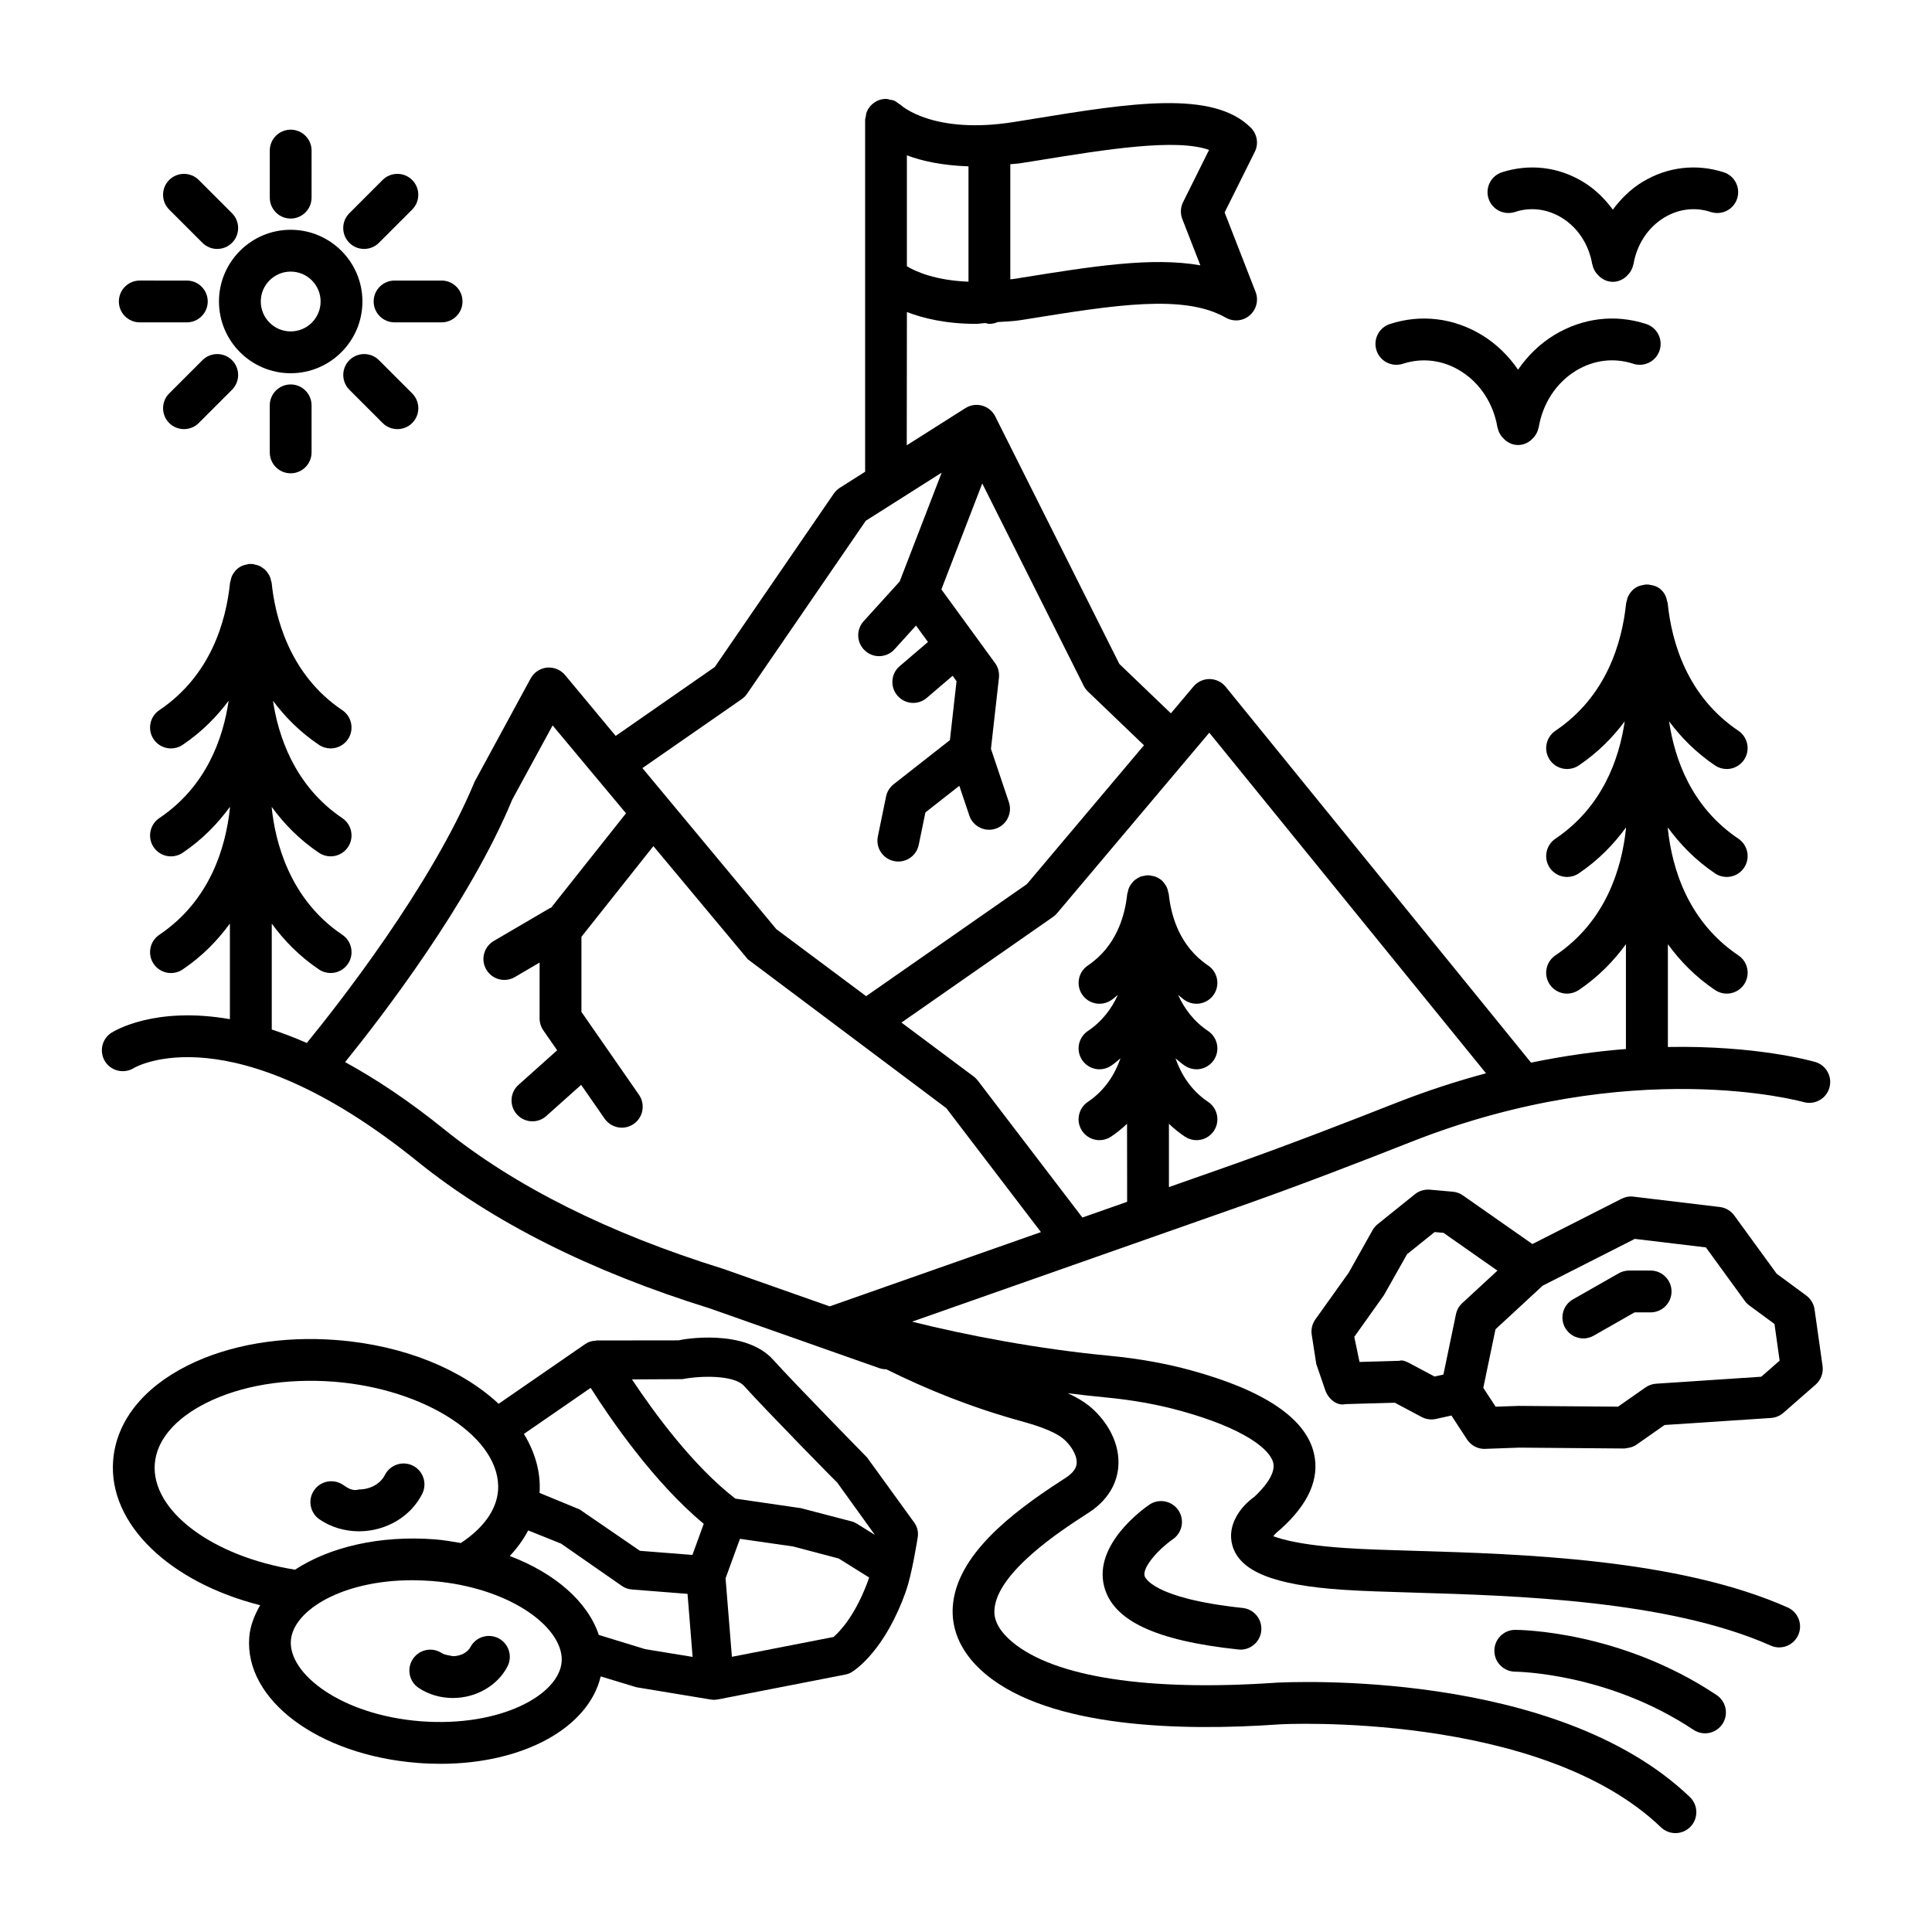
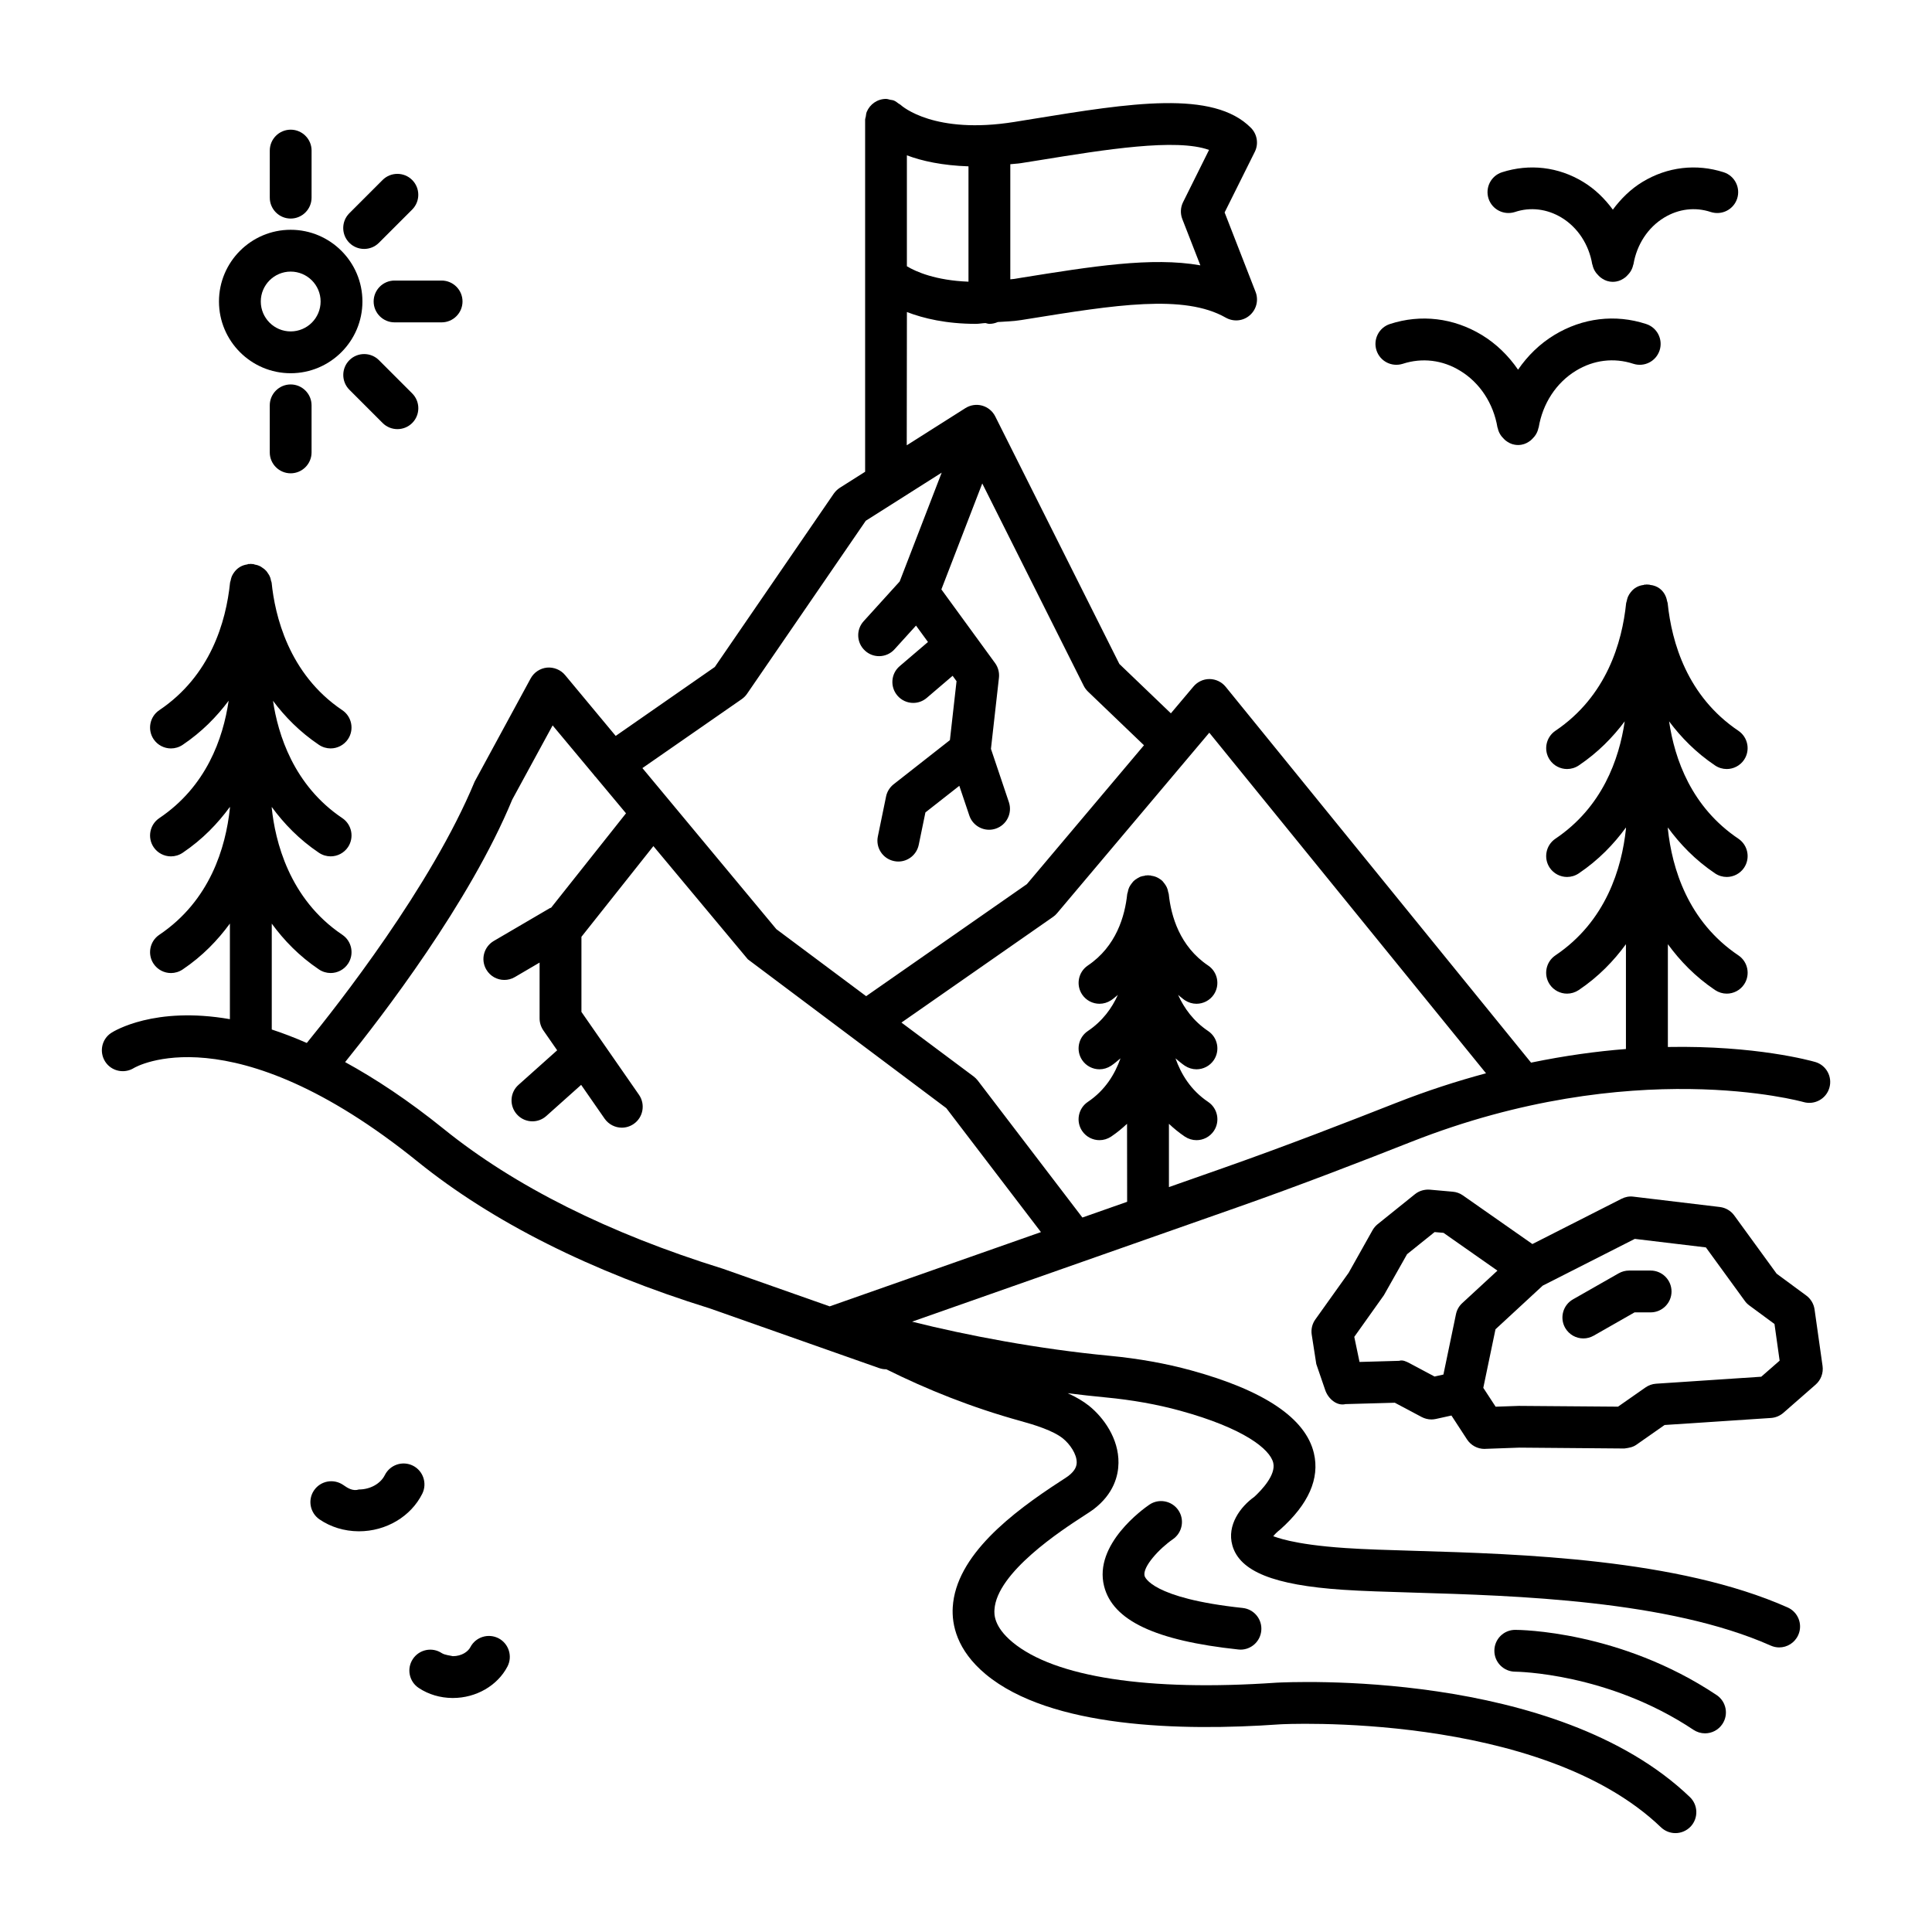
<svg xmlns="http://www.w3.org/2000/svg" fill="#000000" width="800px" height="800px" version="1.1" viewBox="144 144 512 512">
  <g>
    <path d="m625.03 425.43c-1.086-0.312-15.734-4.406-39.027-3.969v-27.238c3.211 4.391 7.223 8.594 12.512 12.156 0.961 0.633 2.027 0.945 3.094 0.945 1.77 0 3.527-0.863 4.594-2.445 1.703-2.539 1.027-5.988-1.5-7.688-13.445-9.039-17.59-23.148-18.703-33.516v-0.379c3.211 4.394 7.223 8.598 12.512 12.164 0.945 0.633 2.027 0.945 3.094 0.945 1.77 0 3.527-0.863 4.594-2.445 1.703-2.539 1.027-5.973-1.5-7.688-12.438-8.371-16.891-21.047-18.375-31.109 3.16 4.223 7.082 8.254 12.184 11.691 0.945 0.633 2.027 0.945 3.094 0.945 1.77 0 3.527-0.863 4.594-2.445 1.703-2.539 1.027-5.973-1.5-7.688-13.57-9.137-17.676-23.418-18.746-33.812-0.023-0.215-0.125-0.395-0.168-0.602-0.051-0.23-0.086-0.457-0.164-0.68-0.051-0.145-0.082-0.293-0.148-0.434-0.699-1.738-2.176-2.93-4.188-3.137-0.094-0.016-0.172-0.074-0.266-0.082-0.098-0.016-0.176 0.027-0.277 0.02s-0.188-0.059-0.293-0.059c-0.102 0-0.184 0.051-0.285 0.059s-0.18-0.031-0.285-0.016c-0.113 0.012-0.203 0.078-0.316 0.098-1.422 0.172-2.559 0.844-3.363 1.875-0.027 0.035-0.051 0.07-0.082 0.102-0.266 0.355-0.508 0.711-0.684 1.129-0.066 0.145-0.102 0.293-0.156 0.445-0.082 0.223-0.117 0.457-0.168 0.691-0.039 0.203-0.145 0.379-0.168 0.59-1.066 10.391-5.176 24.676-18.746 33.812-2.527 1.715-3.203 5.148-1.5 7.688 1.066 1.582 2.824 2.445 4.594 2.445 1.066 0 2.148-0.312 3.094-0.945 5.102-3.438 9.023-7.469 12.184-11.691-1.484 10.066-5.938 22.738-18.375 31.109-2.527 1.715-3.203 5.148-1.5 7.688 1.066 1.582 2.824 2.445 4.594 2.445 1.066 0 2.148-0.312 3.094-0.945 5.289-3.566 9.301-7.769 12.512-12.164v0.379c-1.113 10.367-5.258 24.477-18.703 33.516-2.527 1.703-3.203 5.148-1.5 7.688 1.066 1.582 2.824 2.445 4.594 2.445 1.066 0 2.137-0.312 3.094-0.945 5.289-3.559 9.301-7.762 12.512-12.156v27.777c-7.707 0.598-16.141 1.75-25.145 3.609l-80.926-99.598c-1.039-1.285-2.594-2.027-4.242-2.055h-0.055c-1.637 0-3.176 0.73-4.231 1.973l-5.996 7.113-13.652-13.086-32.895-65.609c-0.703-1.391-1.961-2.434-3.473-2.852-1.488-0.418-3.109-0.176-4.434 0.664l-15.543 9.848 0.043-35.312c4.422 1.691 10.402 3.133 18.312 3.133 0.754 0 1.723-0.184 2.512-0.211 0.348 0.07 0.672 0.211 1.039 0.211 0.797 0 1.543-0.184 2.227-0.484 2.039-0.16 3.891-0.152 6.141-0.516l1.785-0.285c23.137-3.731 41.422-6.664 52.477-0.363 2.055 1.16 4.594 0.934 6.367-0.621 1.77-1.527 2.391-4.016 1.539-6.203l-8.203-21.055 8-16.066c1.055-2.121 0.633-4.676-1.027-6.352-10-10.121-32.094-6.539-57.609-2.391l-5.082 0.824c-21.164 3.391-29.703-4.109-30.176-4.543-0.152-0.145-0.348-0.203-0.512-0.328-0.398-0.309-0.793-0.621-1.27-0.812-0.309-0.121-0.637-0.129-0.957-0.195-0.367-0.078-0.711-0.223-1.098-0.223-2.309 0-4.285 1.43-5.113 3.441-0.16 0.391-0.18 0.805-0.246 1.215-0.051 0.301-0.18 0.57-0.18 0.887v93.266l-6.688 4.238c-0.633 0.406-1.176 0.934-1.609 1.539l-31.543 45.961-26.262 18.266-13.414-16.129c-1.16-1.406-3.016-2.137-4.797-1.973-1.824 0.188-3.445 1.258-4.324 2.867l-14.84 27.34c-11.465 27.695-36.426 59.398-44.484 69.266-3.238-1.41-6.344-2.609-9.285-3.566v-28.059c3.211 4.387 7.223 8.582 12.512 12.145 0.945 0.633 2.027 0.945 3.094 0.945 1.77 0 3.527-0.863 4.594-2.445 1.703-2.539 1.027-5.988-1.5-7.688-14.207-9.551-17.816-25.066-18.703-33.594v-0.281c3.211 4.387 7.223 8.586 12.512 12.145 0.945 0.633 2.027 0.945 3.094 0.945 1.77 0 3.527-0.863 4.594-2.445 1.703-2.539 1.027-5.988-1.5-7.688-12.918-8.688-17.059-22.266-18.371-31.09 3.16 4.215 7.082 8.238 12.18 11.672 0.945 0.633 2.027 0.945 3.094 0.945 1.77 0 3.527-0.863 4.594-2.445 1.703-2.539 1.027-5.988-1.5-7.688-14.312-9.621-17.879-25.312-18.73-33.797-0.02-0.199-0.133-0.359-0.176-0.555-0.051-0.25-0.086-0.5-0.172-0.738-0.074-0.203-0.152-0.391-0.25-0.582-0.105-0.207-0.238-0.383-0.367-0.574-0.148-0.227-0.277-0.449-0.461-0.652-0.152-0.172-0.312-0.316-0.484-0.469-0.152-0.133-0.32-0.227-0.48-0.34-0.23-0.164-0.445-0.332-0.699-0.457-0.203-0.102-0.402-0.176-0.617-0.25-0.23-0.082-0.465-0.105-0.707-0.16-0.184-0.039-0.336-0.145-0.531-0.164-0.098-0.012-0.172 0.027-0.266 0.02-0.105-0.008-0.195-0.062-0.301-0.062-0.098 0-0.184 0.051-0.281 0.059-0.094 0.004-0.18-0.039-0.273-0.031-0.156 0.016-0.277 0.105-0.43 0.133-0.574 0.086-1.086 0.246-1.57 0.484-0.062 0.031-0.121 0.062-0.184 0.098-0.57 0.316-1.055 0.715-1.461 1.219-0.059 0.07-0.105 0.137-0.164 0.207-0.246 0.34-0.484 0.676-0.652 1.074-0.062 0.137-0.102 0.277-0.152 0.422-0.09 0.246-0.129 0.5-0.184 0.762-0.039 0.191-0.137 0.352-0.156 0.547-1.066 10.391-5.176 24.676-18.758 33.812-2.527 1.703-3.203 5.148-1.5 7.688 1.066 1.582 2.824 2.445 4.594 2.445 1.066 0 2.148-0.312 3.094-0.945 5.109-3.438 9.035-7.477 12.199-11.703-1.484 10.066-5.938 22.746-18.387 31.121-2.527 1.703-3.203 5.148-1.5 7.688 1.066 1.582 2.824 2.445 4.594 2.445 1.066 0 2.148-0.312 3.094-0.945 5.297-3.566 9.312-7.773 12.527-12.172v0.387c-1.113 10.367-5.258 24.465-18.715 33.516-2.527 1.703-3.203 5.148-1.5 7.688 1.066 1.582 2.824 2.445 4.594 2.445 1.066 0 2.148-0.312 3.094-0.945 5.297-3.566 9.312-7.773 12.527-12.172v25.34c-19.961-3.496-30.727 3.16-31.473 3.656-2.512 1.66-3.203 5.027-1.582 7.582 1.637 2.566 5.043 3.297 7.621 1.703 0.242-0.164 25.746-15.121 75.164 24.785 19.84 16.027 45.973 29.148 77.477 38.934l44.824 15.797c0.609 0.215 1.23 0.324 1.84 0.324 0.016 0 0.027-0.016 0.043-0.016 10.801 5.367 22.566 10.117 35.715 13.746 3.527 0.973 8.512 2.5 11.121 4.594 1.852 1.488 3.688 4.148 3.664 6.367-0.016 0.824-0.258 2.094-2.231 3.594-0.363 0.285-1.082 0.73-2.012 1.34-12.891 8.363-27.797 19.73-28.609 33.445-0.27 4.555 1.027 11.34 8.758 17.77 17.164 14.242 51.785 15.094 77.719 13.27 0.715-0.094 69.109-3.527 101.21 27.273 1.082 1.027 2.461 1.539 3.836 1.539 1.461 0 2.906-0.582 4-1.703 2.109-2.215 2.039-5.715-0.164-7.84-35.57-34.121-106.5-30.461-109.57-30.324-34.027 2.352-58.785-1.461-69.949-10.73-5.043-4.188-4.852-7.516-4.785-8.609 0.582-9.879 17.891-21.121 23.582-24.812 1.258-0.812 2.176-1.418 2.676-1.797 5.379-4.094 6.566-8.934 6.609-12.27 0.094-6.473-3.961-12.066-7.797-15.148-1.547-1.238-3.406-2.324-5.656-3.348 3.336 0.418 6.695 0.797 10.062 1.117 6.988 0.664 13.609 1.84 19.715 3.516 16.891 4.637 23.824 10.176 24.691 13.824 0.758 3.215-3.137 7.269-5.027 9.012-3.637 2.582-7.324 7.484-5.809 12.863 1.945 6.891 10.973 10.527 29.246 11.758 5.203 0.352 11.621 0.539 18.867 0.758 26.867 0.797 67.461 2 94.559 14.039 0.73 0.324 1.488 0.484 2.242 0.484 2.121 0 4.137-1.23 5.055-3.297 1.242-2.785-0.016-6.055-2.812-7.297-29.082-12.934-70.988-14.176-98.707-15-7.094-0.215-13.379-0.391-18.461-0.742-14.434-0.961-18.594-3.027-19.148-3.121 0.312-0.445 0.988-1.137 1.863-1.812 7.484-6.688 10.488-13.473 8.906-20.191-2.176-9.258-13.121-16.637-32.543-21.961-6.703-1.84-13.973-3.137-21.582-3.863-18.969-1.801-37.961-5.43-52.363-9.047l64.688-22.742c0.004-0.004 0.008-0.004 0.012-0.004l21.316-7.492c17.055-5.988 33.703-12.461 46.312-17.434 58.691-23.109 103.46-10.648 103.91-10.527 2.918 0.84 6-0.824 6.852-3.769 0.855-2.934-0.82-6-3.754-6.852zm-213.29-237.91c0.969-0.121 1.812-0.121 2.824-0.285l5.094-0.812c17.055-2.769 36.082-5.84 44.746-2.688l-6.879 13.84c-0.688 1.391-0.77 3.016-0.203 4.473l4.785 12.27c-12.906-2.285-28.719 0.285-47.516 3.297l-1.785 0.297c-0.383 0.059-0.691 0.059-1.066 0.109zm-27.406-2.359c4.004 1.523 9.484 2.699 16.324 2.922v30.566c-8.699-0.332-13.934-2.637-16.324-4.09zm-43.773 144.12c0.539-0.379 1.027-0.852 1.406-1.406l31.473-45.867 20.117-12.75-11.133 28.84-9.551 10.535c-2.055 2.258-1.891 5.758 0.379 7.812 1.055 0.973 2.391 1.445 3.715 1.445 1.5 0 3.016-0.621 4.094-1.824l5.691-6.277 3.168 4.348-7.496 6.402c-2.324 1.973-2.594 5.473-0.609 7.797 1.094 1.285 2.648 1.945 4.203 1.945 1.27 0 2.555-0.445 3.594-1.34l6.84-5.844 1.039 1.426-1.758 15.621-14.918 11.703c-1.027 0.812-1.742 1.961-2 3.242l-2.176 10.582c-0.621 2.988 1.312 5.918 4.297 6.527 0.379 0.082 0.758 0.121 1.121 0.121 2.582 0 4.879-1.812 5.418-4.434l1.77-8.582 8.984-7.051 2.652 7.875c0.77 2.309 2.934 3.769 5.242 3.769 0.582 0 1.176-0.094 1.77-0.297 2.891-0.973 4.445-4.109 3.473-7.016l-4.754-14.129 2.121-18.848c0.148-1.379-0.215-2.769-1.027-3.879l-14.23-19.527 10.836-28.078 26.895 53.645c0.285 0.555 0.664 1.066 1.121 1.512l14.84 14.227-31.031 36.801-42.602 29.691-23.793-17.758-35.496-42.684zm23.309 160.92-28.254-9.957c-30.367-9.434-55.258-21.895-74.016-37.055-9.473-7.648-18.145-13.336-26.141-17.723 9.695-11.992 33.023-42.285 44.289-69.562l10.703-19.664 11.082 13.281c0.027 0.039 0.027 0.086 0.055 0.121 0.047 0.07 0.133 0.094 0.184 0.16l8.125 9.734-19.844 25.012c-0.102 0.051-0.215 0.051-0.312 0.105l-14.891 8.715c-2.637 1.555-3.527 4.945-1.973 7.582 1.027 1.758 2.879 2.742 4.769 2.742 0.961 0 1.918-0.242 2.797-0.758l6.555-3.844v14.801c0 1.121 0.352 2.231 0.988 3.164l3.668 5.285-10.246 9.16c-2.285 2.027-2.473 5.527-0.434 7.812 1.094 1.23 2.609 1.852 4.121 1.852 1.312 0 2.637-0.473 3.688-1.418l9.227-8.246 6.223 8.965c1.082 1.539 2.812 2.379 4.555 2.379 1.094 0 2.188-0.324 3.164-1 2.5-1.73 3.121-5.191 1.391-7.703l-15.258-21.973v-19.906l19.07-24.035 25.027 29.996 52.598 39.449 25.078 32.848zm150.1-53.918c-12.527 4.934-29.055 11.367-45.934 17.297l-14.258 5.012v-16.773c1.266 1.195 2.652 2.34 4.215 3.394 0.961 0.633 2.027 0.945 3.094 0.945 1.77 0 3.527-0.863 4.594-2.445 1.703-2.539 1.027-5.988-1.5-7.688-4.656-3.129-7.172-7.375-8.668-11.551 0.805 0.664 1.57 1.344 2.477 1.957 0.961 0.633 2.027 0.945 3.094 0.945 1.77 0 3.527-0.863 4.594-2.445 1.703-2.539 1.027-5.988-1.5-7.688-3.918-2.633-6.379-6.066-7.965-9.578 0.598 0.465 1.125 0.965 1.773 1.402 0.961 0.633 2.027 0.945 3.094 0.945 1.77 0 3.527-0.863 4.594-2.445 1.703-2.539 1.027-5.988-1.5-7.688-7.539-5.066-9.84-13.109-10.445-18.961-0.02-0.191-0.121-0.348-0.156-0.535-0.055-0.262-0.09-0.516-0.18-0.762-0.059-0.164-0.113-0.324-0.188-0.48-0.152-0.34-0.355-0.625-0.562-0.926-0.09-0.121-0.176-0.238-0.277-0.352-0.055-0.066-0.098-0.137-0.156-0.199-0.031-0.035-0.055-0.074-0.086-0.109-0.344-0.359-0.742-0.629-1.176-0.875-0.039-0.023-0.078-0.043-0.117-0.062-0.535-0.285-1.105-0.461-1.738-0.539-0.105-0.016-0.188-0.082-0.297-0.09-0.098-0.016-0.18 0.027-0.273 0.02-0.102-0.008-0.191-0.059-0.297-0.059-0.102 0-0.188 0.051-0.289 0.059-0.098 0.008-0.18-0.031-0.277-0.02-0.121 0.012-0.215 0.082-0.332 0.102-0.414 0.059-0.809 0.129-1.184 0.277-0.09 0.035-0.16 0.094-0.246 0.133-0.051 0.023-0.094 0.051-0.141 0.078-0.117 0.059-0.23 0.117-0.344 0.184-0.363 0.223-0.707 0.445-1.008 0.746-0.098 0.094-0.168 0.207-0.262 0.309-0.137 0.152-0.25 0.309-0.367 0.473-0.188 0.273-0.371 0.527-0.512 0.832-0.078 0.164-0.137 0.324-0.199 0.496-0.09 0.25-0.129 0.512-0.184 0.777-0.035 0.184-0.137 0.336-0.156 0.523-0.609 5.852-2.906 13.891-10.445 18.961-2.527 1.703-3.203 5.148-1.5 7.688 1.066 1.582 2.824 2.445 4.594 2.445 1.066 0 2.137-0.312 3.094-0.945 0.652-0.438 1.18-0.938 1.773-1.402-1.586 3.512-4.047 6.945-7.965 9.578-2.527 1.703-3.203 5.148-1.5 7.688 1.066 1.582 2.824 2.445 4.594 2.445 1.066 0 2.137-0.312 3.094-0.945 0.91-0.609 1.672-1.293 2.477-1.957-1.492 4.176-4.012 8.422-8.668 11.551-2.527 1.703-3.203 5.148-1.5 7.688 1.066 1.582 2.824 2.445 4.594 2.445 1.066 0 2.137-0.312 3.094-0.945 1.566-1.055 2.949-2.203 4.215-3.394l0.027 20.672-11.859 4.168-27.738-36.32c-0.312-0.391-0.676-0.758-1.082-1.066l-19.133-14.281 40.176-28.004c0.406-0.27 0.758-0.609 1.066-0.973l40.34-47.84 73.336 90.258c-7.633 2.047-15.582 4.602-23.836 7.852z" />
    <path d="m454.84 551.9c2.512-1.742 3.148-5.191 1.418-7.703-1.703-2.488-5.16-3.164-7.676-1.434-1.527 1.039-14.785 10.488-11.988 21.582 2.297 9.109 13.594 14.445 35.57 16.785 0.188 0.027 0.391 0.039 0.594 0.039 2.785 0 5.191-2.109 5.488-4.961 0.324-3.039-1.879-5.758-4.918-6.082-24.23-2.582-25.934-8.242-26-8.488-0.613-2.402 3.957-7.293 7.512-9.738z" />
    <path d="m221.03 242.91c10.488 0 19.016-8.527 19.016-19.016 0-10.473-8.527-19-19.016-19-10.473 0-19 8.527-19 19 0 10.488 8.527 19.016 19 19.016zm0-26.934c4.379 0 7.934 3.555 7.934 7.918 0 4.379-3.555 7.934-7.934 7.934-4.363 0-7.918-3.555-7.918-7.934 0-4.363 3.555-7.918 7.918-7.918z" />
    <path d="m221.03 201.92c3.055 0 5.539-2.488 5.539-5.539l0.004-12.477c0-3.055-2.488-5.539-5.539-5.539-3.055 0-5.539 2.488-5.539 5.539v12.473c-0.004 3.055 2.484 5.543 5.535 5.543z" />
-     <path d="m197.65 208.35c1.082 1.082 2.5 1.621 3.918 1.621 1.418 0 2.836-0.539 3.918-1.621 2.16-2.16 2.16-5.676 0-7.84l-8.812-8.812c-2.16-2.16-5.676-2.16-7.84 0-2.16 2.16-2.16 5.676 0 7.84z" />
-     <path d="m181.04 229.43h12.473c3.055 0 5.539-2.488 5.539-5.539 0-3.055-2.488-5.539-5.539-5.539l-12.473-0.004c-3.055 0-5.539 2.488-5.539 5.539-0.004 3.055 2.484 5.543 5.539 5.543z" />
-     <path d="m197.65 239.45-8.812 8.812c-2.16 2.16-2.16 5.676 0 7.84 1.082 1.082 2.5 1.621 3.918 1.621 1.418 0 2.836-0.539 3.918-1.621l8.812-8.812c2.16-2.16 2.16-5.676 0-7.84-2.16-2.16-5.672-2.16-7.836 0z" />
    <path d="m215.49 251.42v12.473c0 3.055 2.488 5.539 5.539 5.539 3.055 0 5.539-2.488 5.539-5.539v-12.473c0-3.055-2.488-5.539-5.539-5.539-3.051 0-5.539 2.488-5.539 5.539z" />
    <path d="m236.59 239.45c-2.16 2.16-2.16 5.676 0 7.84l8.812 8.812c1.082 1.082 2.5 1.621 3.918 1.621 1.418 0 2.836-0.539 3.918-1.621 2.16-2.16 2.16-5.676 0-7.84l-8.812-8.812c-2.16-2.16-5.676-2.16-7.836 0z" />
    <path d="m243.02 223.89c0 3.055 2.488 5.539 5.539 5.539h12.473c3.055 0 5.539-2.488 5.539-5.539 0-3.055-2.488-5.539-5.539-5.539h-12.473c-3.051 0-5.539 2.484-5.539 5.539z" />
    <path d="m240.5 209.97c1.418 0 2.836-0.539 3.918-1.621l8.812-8.812c2.16-2.16 2.16-5.676 0-7.84-2.16-2.16-5.676-2.16-7.84 0l-8.812 8.812c-2.16 2.16-2.16 5.676 0 7.84 1.082 1.078 2.5 1.621 3.922 1.621z" />
-     <path d="m373.79 530.25c-0.016-0.016-19.148-19.516-24.906-25.918-7.555-8.379-24.191-5.406-25.039-5.121l-21.758 0.027c-0.082 0-0.148 0.066-0.23 0.07-0.812 0.031-1.625 0.195-2.367 0.633-0.074 0.043-0.113 0.117-0.188 0.164-0.051 0.031-0.117 0.02-0.164 0.051l-22.996 15.863c-9.637-8.988-24.801-15.465-42.789-16.879-14.594-1.16-28.703 1.242-39.691 6.758-11.879 5.973-18.879 14.906-19.676 25.148-1.32 16.812 14.961 32.273 38.961 38.352-1.516 2.641-2.652 5.43-2.891 8.477-1.297 16.609 18.285 31.242 44.582 33.312 2.066 0.164 4.109 0.242 6.109 0.242 21.859 0 39.188-9.488 42.449-23.164l9.434 2.867 19.77 3.269c0.285 0.039 0.566 0.066 0.852 0.066 0.137 0 0.27 0 0.418-0.016 0.051-0.004 0.086-0.035 0.137-0.039 0.148-0.016 0.297-0.012 0.445-0.043l33.785-6.594c0.594-0.121 1.176-0.336 1.703-0.664 0.891-0.539 8.863-5.769 14.406-21.621 1.512-4.352 2.918-13.137 3.066-14.121 0.215-1.352-0.109-2.731-0.906-3.836zm-188.77 1.66c0.5-6.231 5.324-11.945 13.621-16.109 9.203-4.621 21.164-6.594 33.852-5.637 24.648 1.945 44.555 15.176 43.488 28.906-0.41 5.129-3.965 9.961-9.852 13.844-2.242-0.379-4.477-0.777-6.84-0.965-14.789-1.141-28.027 2.094-37.109 8.035-21.898-3.508-38.137-15.617-37.16-28.074zm70.488 68.246c-21.137-1.66-35.109-12.621-34.422-21.418 0.633-8.043 13.688-15.961 32.121-15.961 1.691 0 3.434 0.066 5.215 0.203 2.648 0.207 5.184 0.562 7.59 1.039 0.059 0.016 0.113 0.031 0.172 0.047 16.707 3.363 27.246 12.652 26.656 20.32-0.695 8.797-16.238 17.363-37.332 15.77zm59.488-19.109-12.309-3.773c-2.918-8.77-11.543-16.344-23.598-20.918 2.008-2.121 3.629-4.383 4.879-6.781l8.719 3.5 16.148 11.23c0.758 0.527 1.637 0.836 2.555 0.918l14.812 1.168 1.344 16.703zm12.5-24.973-13.906-1.094-15.973-10.961-10.629-4.375c0.367-5.496-1.195-10.766-4.148-15.641l17.691-12.203c5.207 8.207 16.742 25.066 29.965 36.027zm46.84 6c-3.473 9.973-7.918 14.434-9.445 15.742l-26.93 5.254-1.68-20.797 3.812-10.469 14.094 2.023 12.066 3.188 8.086 5.043c-0.004 0.008-0.004 0.012-0.004 0.016zm-3.258-14.285c-0.434-0.27-0.918-0.484-1.418-0.609l-13.406-3.5-17.383-2.531c-11.191-8.625-21.555-22.797-27.391-31.594l13.367-0.07c5.066-0.973 13.742-1.082 16.312 1.785 5.758 6.391 24.648 25.648 24.73 25.648l9.969 13.848z" />
    <path d="m239.03 549.81h0.094c7.188 0 13.758-3.906 16.785-9.961 1.352-2.742 0.242-6.066-2.488-7.434-2.742-1.363-6.055-0.242-7.434 2.488-1.137 2.297-3.891 3.824-6.867 3.824-1.648 0.527-3.027-0.406-4.188-1.215-2.527-1.715-5.961-1.094-7.703 1.434-1.73 2.512-1.082 5.961 1.434 7.703 2.988 2.035 6.566 3.133 10.367 3.16z" />
    <path d="m276.12 578.16c-2.731-1.391-6.055-0.352-7.473 2.363-0.594 1.16-2.285 2.379-4.637 2.379-0.555-0.148-2.137-0.285-2.945-0.812-2.527-1.676-5.973-0.988-7.664 1.582-1.691 2.555-0.973 5.988 1.582 7.664 2.594 1.715 5.676 2.621 8.879 2.648h0.164c6.148 0 11.812-3.269 14.461-8.352 1.402-2.715 0.336-6.055-2.367-7.473z" />
    <path d="m622.68 487.33-7.852-5.785-11.23-15.434c-0.906-1.242-2.285-2.055-3.812-2.242l-22.906-2.742c-1.16-0.148-2.203 0.082-3.164 0.566l-23.617 11.992-18.426-12.898c-0.797-0.555-1.715-0.891-2.688-0.973l-6.055-0.539c-1.406-0.109-2.852 0.297-3.961 1.203l-9.867 7.934c-0.539 0.434-1 0.973-1.352 1.582l-6.34 11.297-8.824 12.363c-0.836 1.16-1.176 2.594-0.973 4l1.215 7.824 2.363 6.891c0.77 2.297 3.066 4.297 5.391 3.731l13.055-0.363 7.121 3.785c0.797 0.418 1.691 0.648 2.594 0.648 0.391 0 0.797-0.055 1.191-0.137l4.102-0.906 4.129 6.336c1.027 1.566 2.769 2.512 4.637 2.512 0.066 0 0.137 0 0.203-0.016l9.012-0.324 27.84 0.23c1.391-0.188 2.269-0.352 3.215-1.012l7.445-5.215 28.203-1.863c1.215-0.082 2.363-0.566 3.285-1.363l8.543-7.473c1.406-1.23 2.094-3.082 1.84-4.934l-2.121-14.988c-0.207-1.473-0.992-2.797-2.195-3.688zm-91.176 2.016c-0.852 0.785-1.434 1.812-1.66 2.945l-3.324 15.98-2.352 0.523-6.621-3.527c-0.84-0.445-1.852-0.945-2.758-0.633l-10.5 0.297-1.391-6.648 7.852-11.039 6.137-10.867 7.297-5.863 2.363 0.203 14.289 10.016zm79.246 19.5-27.879 1.852c-1.012 0.066-1.988 0.418-2.812 1l-7.269 5.082-26.312-0.203-6.121 0.215-3.269-5 3.231-15.516 12.512-11.566 24.406-12.391 18.84 2.258 10.312 14.176c0.324 0.461 0.73 0.863 1.191 1.203l6.676 4.918 1.363 9.715z" />
    <path d="m581.43 480.71h-5.715c-0.961 0-1.906 0.258-2.742 0.73l-12.121 6.906c-2.648 1.512-3.582 4.891-2.066 7.555 1.027 1.785 2.891 2.797 4.812 2.797 0.934 0 1.879-0.242 2.742-0.73l10.836-6.176h4.258c3.055 0 5.539-2.488 5.539-5.539-0.004-3.059-2.488-5.543-5.543-5.543z" />
    <path d="m545.45 200.19c4.137-1.391 8.555-0.836 12.391 1.488 4.285 2.609 7.242 7.121 8.121 12.379 0.008 0.047 0.059 0.07 0.066 0.117 0.219 1.152 0.828 2.133 1.668 2.926 0.141 0.133 0.242 0.254 0.395 0.371 0.699 0.543 1.488 0.98 2.426 1.133 0.297 0.055 0.609 0.082 0.906 0.082s0.609-0.027 0.906-0.082c0.934-0.156 1.723-0.594 2.426-1.133 0.152-0.117 0.254-0.238 0.395-0.371 0.84-0.793 1.445-1.777 1.668-2.926 0.008-0.047 0.059-0.07 0.066-0.117 0.879-5.258 3.836-9.77 8.121-12.379 3.824-2.324 8.215-2.879 12.391-1.488 2.906 0.918 6.012-0.633 6.973-3.566 0.934-2.906-0.648-6.027-3.566-6.973-7.242-2.324-14.906-1.461-21.539 2.566-3.106 1.887-5.691 4.441-7.84 7.34-2.144-2.902-4.734-5.453-7.84-7.34-6.609-4.027-14.27-4.891-21.539-2.566-2.918 0.945-4.5 4.066-3.566 6.973 0.961 2.918 4.055 4.484 6.973 3.566z" />
    <path d="m515.75 240.41c5.121-1.66 10.516-1.027 15.191 1.84 5.231 3.164 8.84 8.664 9.906 15.055 0.008 0.047 0.059 0.07 0.066 0.117 0.219 1.152 0.828 2.133 1.668 2.926 0.141 0.133 0.242 0.254 0.395 0.371 0.699 0.543 1.488 0.98 2.426 1.133 0.312 0.055 0.609 0.082 0.906 0.082s0.609-0.027 0.906-0.082c0.938-0.156 1.73-0.594 2.434-1.141 0.148-0.113 0.246-0.23 0.379-0.359 0.84-0.793 1.453-1.781 1.672-2.934 0.008-0.047 0.059-0.07 0.066-0.117 1.066-6.391 4.664-11.879 9.879-15.055 4.691-2.867 10.082-3.516 15.203-1.84 2.906 0.934 6.012-0.633 6.973-3.566 0.934-2.906-0.648-6.027-3.566-6.973-8.215-2.688-16.879-1.621-24.352 2.918-3.844 2.336-7.07 5.496-9.602 9.184-2.531-3.691-5.762-6.859-9.602-9.195-7.473-4.527-16.137-5.582-24.352-2.906-2.918 0.945-4.5 4.066-3.566 6.973 0.957 2.934 4.066 4.488 6.969 3.57z" />
    <path d="m545.55 575.93c-3.055 0-5.527 2.473-5.527 5.527-0.016 3.055 2.461 5.539 5.512 5.555 0.242 0 24.543 0.258 47.246 15.406 0.945 0.621 2 0.934 3.066 0.934 1.785 0 3.539-0.863 4.609-2.473 1.691-2.539 1.012-5.973-1.539-7.676-25.586-17.07-52.246-17.273-53.367-17.273z" />
  </g>
</svg>